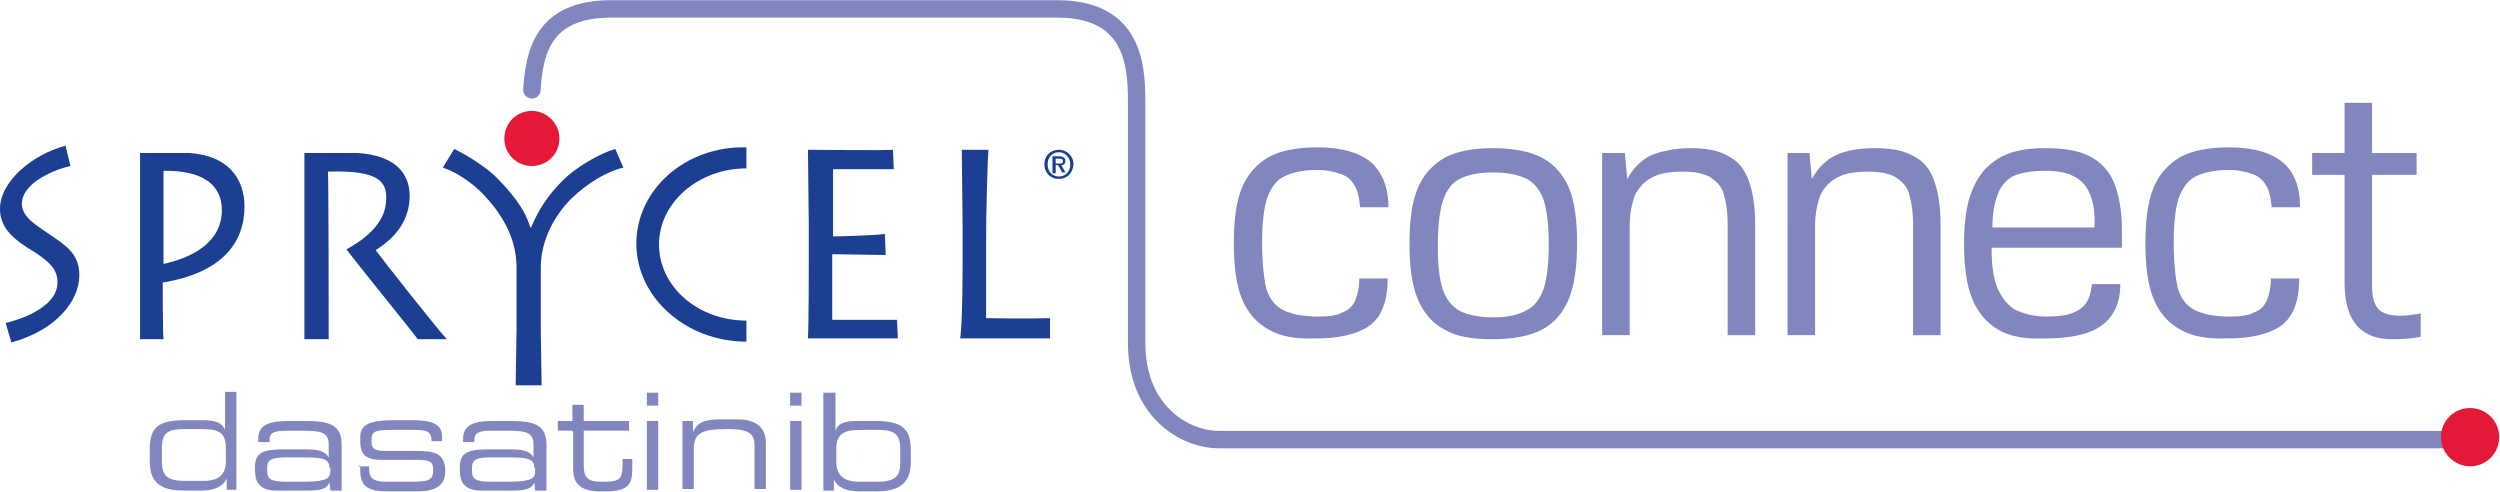
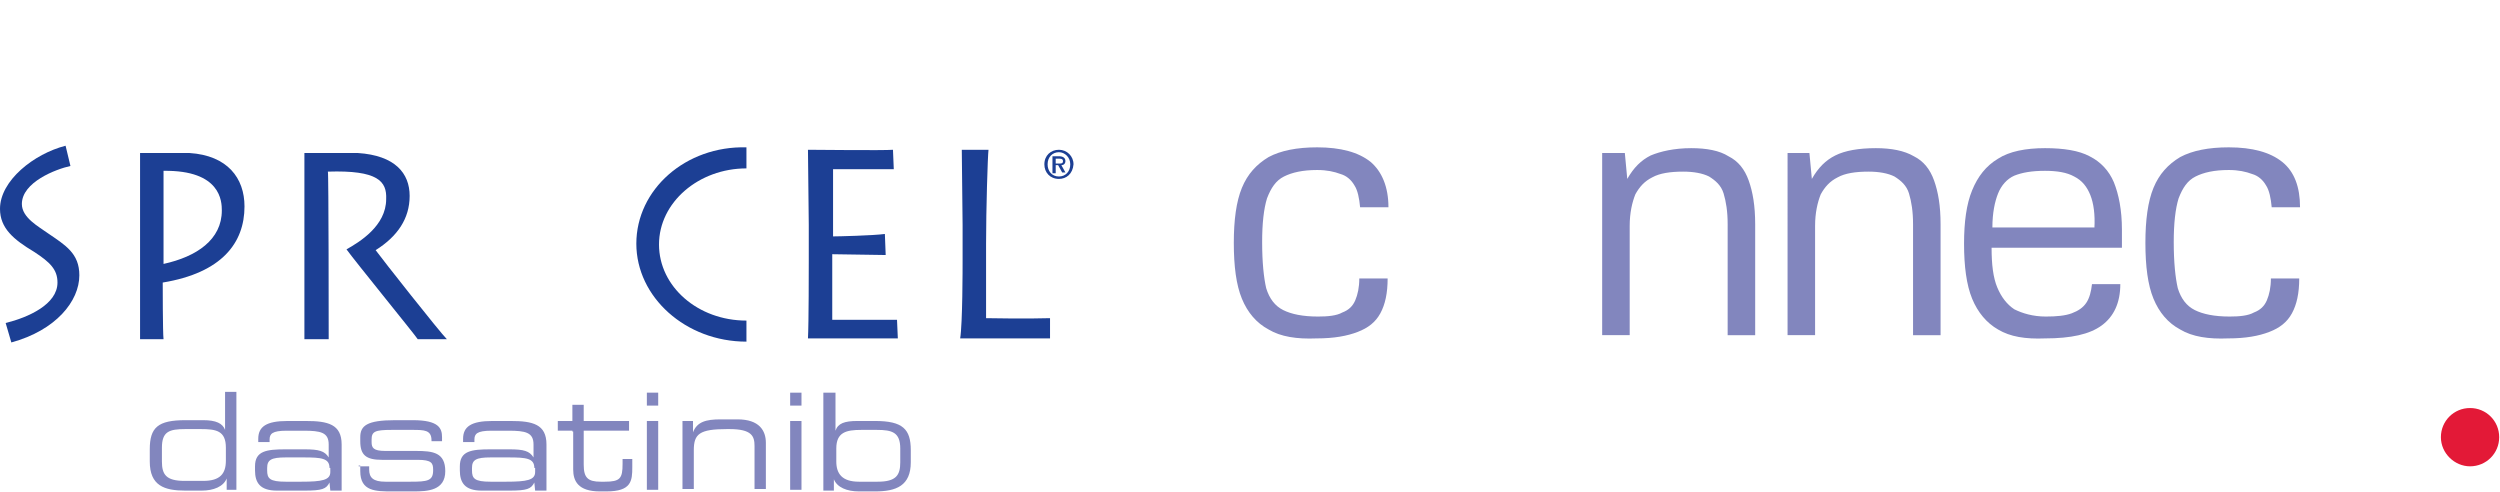
<svg xmlns="http://www.w3.org/2000/svg" version="1.1" id="Layer_1" x="0px" y="0px" viewBox="0 0 308.8 60.8" style="enable-background:new 0 0 308.8 60.8;" xml:space="preserve">
  <style type="text/css">
	.st0{fill:none;stroke:#8286BE;stroke-width:2.15;stroke-linecap:round;stroke-miterlimit:10;}
	.st1{fill:#E31937;}
	.st2{fill:#1C3F94;}
	.st3{fill:#8286BE;}
</style>
-   <path class="st0" d="M65.7,11.1c0.3-4.7,1.4-10,9.8-10c8.4,0,52,0,55.1,0c10,0,9.8,7.9,9.8,12.2v29.1c0,8.3,5.8,11.9,10.2,11.9  h153.9" />
  <path class="st1" d="M301.5,54c0-2,1.6-3.6,3.6-3.6c2,0,3.6,1.6,3.6,3.6c0,2-1.6,3.6-3.6,3.6C303.2,57.6,301.5,56,301.5,54z" />
  <path class="st2" d="M0.7,39.9c2.8-0.7,6.4-2.3,6.4-5c0-1.6-0.9-2.5-2.9-3.8C1.7,29.6,0,28.2,0,25.8c0-3.5,4.2-6.8,8.1-7.8l0.6,2.5  c-1.8,0.4-6,2-6,4.7c0,1.7,2.1,2.8,3.2,3.6c2.2,1.5,3.9,2.5,3.9,5.2c0,3.2-2.9,6.8-8.4,8.3L0.7,39.9z" />
  <path class="st2" d="M20.2,21.1c7.1-0.1,7.2,3.8,7.2,4.9c0,3.6-3.1,5.7-7.2,6.6V21.1z M20.2,41.9c-0.1-0.7-0.1-7-0.1-7  c7.3-1.2,10.1-4.9,10.1-9.4c0-3.5-2.1-6.3-6.8-6.6h-6.1v23H20.2z" />
  <path class="st2" d="M40.6,41.9h-3v-23h6.6c4.6,0.3,6.4,2.5,6.4,5.3c0,2.8-1.5,5-4.2,6.7c0.8,1.1,7.9,10.1,8.8,11h-3.6  c-0.3-0.5-7.8-9.7-8.8-11.1c1.6-0.9,4.9-2.9,4.9-6.2c0.1-2.2-1-3.6-7.2-3.4C40.6,21.2,40.6,41.4,40.6,41.9z" />
-   <path class="st2" d="M63.7,47.6c0-0.7,0.1-6.7,0.1-7.1v-7.5c0-3.8-2-6.8-4.2-9.1c-1.3-1.3-3.1-2.6-4.9-3.2l1.4-2.3  c2.1,1,4.3,2.6,5.1,3.4c1.6,1.6,3.6,3.8,4.3,6.3h0.1c1-2.4,2.2-4.1,4-5.9c1.4-1.4,4.3-3.2,6.4-3.8l1,2.3c-2.1,0.5-4.4,1.9-6.4,3.8  c-2.3,2.3-3.8,5.4-3.8,8.5V41c0,0.4,0.1,5.9,0.1,6.6H63.7z" />
  <path class="st2" d="M110.9,41.8H99.8c0.1-1.8,0.1-8.8,0.1-9.6v-4.4c0-0.5-0.1-8.6-0.1-9.3c0.8,0,9.4,0.1,10.5,0l0.1,2.4h-7.5v8.3  c0.6,0,4.9-0.1,6.4-0.3l0.1,2.6c-0.8,0-5.9-0.1-6.6-0.1v8.1h8L110.9,41.8z" />
  <path class="st3" d="M156.7,40.7c-1.5-0.8-2.6-2.1-3.3-3.8c-0.7-1.7-1-4-1-6.9c0-2.8,0.3-5.1,1-6.8s1.8-2.9,3.3-3.8  c1.5-0.8,3.5-1.2,6-1.2c2.9,0,5.1,0.6,6.6,1.8c1.4,1.2,2.2,3.1,2.2,5.6H168c-0.1-1.1-0.3-2.1-0.7-2.7c-0.4-0.7-1-1.2-1.7-1.4  c-0.8-0.3-1.7-0.5-2.9-0.5c-1.8,0-3.1,0.3-4.1,0.8c-1,0.5-1.6,1.4-2.1,2.7c-0.4,1.3-0.6,3.1-0.6,5.4c0,2.5,0.2,4.4,0.5,5.7  c0.4,1.3,1.1,2.2,2.1,2.7c1,0.5,2.4,0.8,4.3,0.8c1.2,0,2.3-0.1,3-0.5c0.8-0.3,1.3-0.8,1.6-1.5c0.3-0.7,0.5-1.6,0.5-2.7h3.5  c0,1.8-0.3,3.2-0.9,4.3c-0.6,1.1-1.5,1.8-2.8,2.3c-1.3,0.5-2.9,0.8-5.1,0.8C160.2,41.9,158.2,41.6,156.7,40.7z" />
-   <path class="st3" d="M178.4,40.7c-1.5-0.8-2.6-2.1-3.3-3.8c-0.7-1.7-1-4-1-6.8c0-2.9,0.3-5.1,1-6.8c0.7-1.7,1.8-2.9,3.3-3.8  c1.5-0.8,3.5-1.2,6-1.2c2.5,0,4.6,0.4,6.1,1.2c1.5,0.8,2.6,2.1,3.3,3.7c0.7,1.7,1,4,1,6.8c0,2.9-0.3,5.1-1,6.9  c-0.7,1.7-1.8,3-3.3,3.8c-1.5,0.8-3.6,1.2-6.1,1.2C181.9,41.9,179.9,41.6,178.4,40.7z M188.6,38.3c1-0.5,1.6-1.4,2.1-2.7  c0.4-1.3,0.6-3.1,0.6-5.4c0-2.3-0.2-4.1-0.6-5.4c-0.4-1.3-1.2-2.2-2.1-2.7c-1-0.5-2.4-0.8-4.2-0.8s-3.1,0.3-4.1,0.8  c-1,0.5-1.7,1.5-2.1,2.8s-0.6,3.1-0.6,5.5c0,2.3,0.2,4.1,0.6,5.3c0.4,1.3,1.2,2.2,2.1,2.7c1,0.5,2.4,0.8,4.2,0.8  C186.2,39.2,187.6,38.9,188.6,38.3z" />
  <path class="st3" d="M197.9,18.9h2.8l0.3,3.2c0.8-1.4,1.7-2.3,2.9-2.9c1.2-0.5,2.9-0.9,5-0.9c1.9,0,3.5,0.3,4.6,1  c1.2,0.6,2,1.6,2.5,3c0.5,1.4,0.8,3.1,0.8,5.4v13.7h-3.4V27.7c0-1.6-0.2-2.8-0.5-3.8c-0.3-1-1-1.6-1.8-2.1c-0.8-0.4-1.9-0.6-3.2-0.6  c-1.6,0-2.9,0.2-3.8,0.7c-1,0.5-1.6,1.2-2.1,2.1c-0.4,1-0.7,2.3-0.7,3.9v13.5h-3.4V18.9z" />
  <path class="st3" d="M220.7,18.9h2.8l0.3,3.2c0.8-1.4,1.7-2.3,2.9-2.9s2.9-0.9,5-0.9c1.9,0,3.5,0.3,4.7,1c1.2,0.6,2,1.6,2.5,3  c0.5,1.4,0.8,3.1,0.8,5.4v13.7h-3.4V27.7c0-1.6-0.2-2.8-0.5-3.8c-0.3-1-1-1.6-1.8-2.1c-0.8-0.4-1.9-0.6-3.2-0.6  c-1.6,0-2.9,0.2-3.8,0.7c-1,0.5-1.6,1.2-2.1,2.1c-0.4,1-0.7,2.3-0.7,3.9v13.5h-3.4V18.9z" />
  <path class="st3" d="M246.8,40.7c-1.4-0.8-2.5-2.1-3.2-3.8c-0.7-1.7-1-4-1-6.8c0-2.7,0.3-4.9,1-6.6c0.7-1.7,1.7-3,3.2-3.9  c1.4-0.9,3.4-1.3,5.8-1.3c2.3,0,4.2,0.3,5.5,1c1.4,0.7,2.4,1.8,3,3.2c0.6,1.5,1,3.4,1,5.9v2.2h-16.1c0,2.1,0.2,3.7,0.7,4.9  c0.5,1.2,1.2,2.1,2.1,2.7c1,0.5,2.3,0.9,3.9,0.9c1.3,0,2.4-0.1,3.2-0.4c0.8-0.3,1.4-0.7,1.8-1.3c0.4-0.6,0.6-1.4,0.7-2.3h3.5  c0,2.3-0.8,4-2.3,5.1c-1.5,1.1-3.8,1.6-7,1.6C250.2,41.9,248.3,41.6,246.8,40.7z M258.7,28.2c0.1-1.7-0.1-3.1-0.5-4.1  c-0.4-1-1-1.8-2-2.3c-0.9-0.5-2.1-0.7-3.6-0.7c-1.6,0-2.8,0.2-3.8,0.6c-0.9,0.4-1.6,1.2-2,2.2c-0.4,1-0.7,2.4-0.7,4.2H258.7z" />
  <path class="st3" d="M269.3,40.7c-1.5-0.8-2.6-2.1-3.3-3.8c-0.7-1.7-1-4-1-6.9c0-2.8,0.3-5.1,1-6.8s1.8-2.9,3.3-3.8  c1.5-0.8,3.5-1.2,6-1.2c2.9,0,5.1,0.6,6.6,1.8s2.2,3.1,2.2,5.6h-3.5c-0.1-1.1-0.3-2.1-0.7-2.7c-0.4-0.7-1-1.2-1.7-1.4  c-0.8-0.3-1.7-0.5-2.9-0.5c-1.8,0-3.1,0.3-4.1,0.8c-1,0.5-1.6,1.4-2.1,2.7c-0.4,1.3-0.6,3.1-0.6,5.4c0,2.5,0.2,4.4,0.5,5.7  c0.4,1.3,1.1,2.2,2.1,2.7c1,0.5,2.4,0.8,4.3,0.8c1.2,0,2.3-0.1,3-0.5c0.8-0.3,1.3-0.8,1.6-1.5c0.3-0.7,0.5-1.6,0.5-2.7h3.5  c0,1.8-0.3,3.2-0.9,4.3c-0.6,1.1-1.5,1.8-2.8,2.3c-1.3,0.5-2.9,0.8-5.1,0.8C272.8,41.9,270.8,41.6,269.3,40.7z" />
-   <path class="st3" d="M289.6,35V21.6h-4v-2.7h4v-6.2h3.4v6.2h5.5v2.7H293v13.9c0,1.2,0.3,2.2,0.8,2.7c0.5,0.5,1.4,0.8,2.6,0.8  c0.8,0,1.7-0.1,2.6-0.3v2.9c-1,0.2-2.1,0.3-3.3,0.3C291.6,42,289.6,39.6,289.6,35z" />
  <path class="st2" d="M122.1,18.5c-0.1,0.8-0.3,7.4-0.3,11.6v9.2c0.8,0,4.7,0.1,7.9,0v2.5h-11.1c0.3-1.8,0.3-8.8,0.3-9.6v-4.4  c0-0.5-0.1-8.6-0.1-9.3H122.1z" />
  <path class="st2" d="M78.6,30.1c0,6.6,6.1,12.1,13.6,12.1v-2.6c-6,0-10.8-4.2-10.8-9.4c0-5.2,4.9-9.4,10.8-9.4v-2.6  C84.7,18,78.6,23.4,78.6,30.1z" />
-   <path class="st1" d="M69.1,17.1c0,1.9-1.5,3.4-3.4,3.4s-3.4-1.5-3.4-3.4c0-1.9,1.5-3.4,3.4-3.4C67.5,13.7,69.1,15.2,69.1,17.1z" />
  <path class="st3" d="M29.3,60.5H28v-1.4c-0.4,1-1.6,1.5-3.1,1.5h-2c-2.6,0-4.4-0.6-4.4-3.6v-1.5c0-2.7,1-3.6,4.4-3.6h2.2  c1.6,0,2.4,0.4,2.7,1.2v-4.7h1.4V60.5z M20,57c0,1.6,0.5,2.4,2.8,2.4h2.3c2.1,0,2.8-0.9,2.8-2.5v-1.6c0-2.1-1.2-2.3-3.1-2.3h-1.9  c-2,0-2.9,0.3-2.9,2.3V57z" />
  <path class="st3" d="M40.7,59.6c-0.4,0.8-0.9,1-3.1,1h-3.4c-2.1,0-2.7-1-2.7-2.5v-0.5c0-1.9,1.4-2.1,3.8-2.1h2.3c1.8,0,2.5,0.2,3,1  v-1.6c0-1.5-1-1.7-3.1-1.7h-2.1c-1.8,0-2.1,0.4-2.1,1.1v0.3h-1.4v-0.4c0-1.5,1-2.2,3.6-2.2h2.3c2.7,0,4.4,0.4,4.4,2.9v5.7h-1.4  L40.7,59.6L40.7,59.6z M40.7,57.8c0-1.2-1-1.3-3.2-1.3h-2.2c-1.8,0-2.3,0.3-2.3,1.3v0.3c0,1,0.3,1.4,2.3,1.4h1.9  c2.6,0,3.6-0.2,3.6-1.2V57.8z" />
  <path class="st3" d="M44.3,57.6h1.3V58c0,1,0.5,1.5,2,1.5h3.1c2.1,0,2.8-0.1,2.8-1.4V58c0-0.8-0.2-1.2-1.9-1.2h-4.4  c-2,0-2.7-0.6-2.7-2.3v-0.5c0-1.4,0.8-2.1,4.3-2.1H51c3.2,0,3.6,1,3.6,2.1v0.5h-1.3v-0.1c0-1.3-0.9-1.3-2.4-1.3h-2.5  c-2.1,0-2.5,0.2-2.5,1.2v0.3c0,0.7,0.2,1.1,1.7,1.1h3.8c2.1,0,3.6,0.2,3.6,2.5c0,2.4-2.2,2.5-3.9,2.5h-2.6c-2.1,0-4,0-4-2.5v-0.7  H44.3z" />
  <path class="st3" d="M66,59.6c-0.4,0.8-0.9,1-3.1,1h-3.4c-2.1,0-2.7-1-2.7-2.5v-0.5c0-1.9,1.4-2.1,3.8-2.1h2.3c1.8,0,2.5,0.2,3,1  v-1.6c0-1.5-1-1.7-3.1-1.7h-2.1c-1.8,0-2.1,0.4-2.1,1.1v0.3h-1.4v-0.4c0-1.5,1-2.2,3.6-2.2h2.3c2.7,0,4.4,0.4,4.4,2.9v5.7h-1.4  L66,59.6L66,59.6z M66,57.8c0-1.2-1-1.3-3.2-1.3h-2.2c-1.8,0-2.3,0.3-2.3,1.3v0.3c0,1,0.3,1.4,2.3,1.4h1.9c2.6,0,3.6-0.2,3.6-1.2  V57.8z" />
  <path class="st3" d="M70.7,53.2h-1.8V52h1.8v-2h1.4v2h5.6v1.2h-5.6v4.2c0,1.6,0.5,2.1,2.1,2.1h0.5c1.9,0,2.2-0.4,2.2-2.2v-0.6h1.2v1  c0,1.7-0.1,3-3.2,3h-0.8c-2.7,0-3.3-1.3-3.3-2.7v-4.7H70.7z" />
  <path class="st3" d="M79.9,48.5h1.4v1.6h-1.4V48.5z M79.9,52h1.4v8.5h-1.4V52z" />
  <path class="st3" d="M84.3,52h1.3v1.4c0.5-1.3,1.6-1.6,3.4-1.6h2.1c2.7,0,3.5,1.4,3.5,2.9v5.7h-1.4v-5.3c0-1.2-0.3-2.1-3.1-2.1h-0.3  c-3.4,0-4.1,0.6-4.1,2.6v4.8h-1.4L84.3,52L84.3,52z" />
  <path class="st3" d="M97.5,48.5H99v1.6h-1.4V48.5z M97.5,52H99v8.5h-1.4V52z" />
  <path class="st3" d="M101.8,48.5h1.4v4.7c0.3-0.9,1.1-1.2,2.7-1.2h2.2c3.4,0,4.4,1,4.4,3.6v1.5c0,2.9-1.8,3.6-4.4,3.6h-2  c-1.5,0-2.7-0.5-3.1-1.5v1.4h-1.3V48.5z M111.2,55.4c0-2-1-2.3-2.9-2.3h-1.9c-1.9,0-3.1,0.3-3.1,2.3v1.6c0,1.5,0.7,2.5,2.8,2.5h2.3  c2.3,0,2.8-0.8,2.8-2.4V55.4z" />
  <path class="st2" d="M130.8,22.1c-1.1,0-1.8-0.8-1.8-1.8c0-1.1,0.8-1.8,1.8-1.8c1,0,1.8,0.8,1.8,1.8  C132.5,21.5,131.7,22.1,130.8,22.1z M130.8,18.8c-0.8,0-1.4,0.6-1.4,1.5c0,0.8,0.5,1.5,1.4,1.5c0.8,0,1.4-0.6,1.4-1.5  C132.2,19.4,131.5,18.8,130.8,18.8z M130.4,21.4H130v-2.1h0.8c0.5,0,0.8,0.2,0.8,0.6c0,0.3-0.2,0.5-0.5,0.5l0.5,0.9h-0.4l-0.5-0.9  h-0.3v0.9H130.4z M130.8,20.2c0.3,0,0.5,0,0.5-0.3c0-0.3-0.3-0.3-0.5-0.3h-0.4v0.6H130.8z" />
</svg>